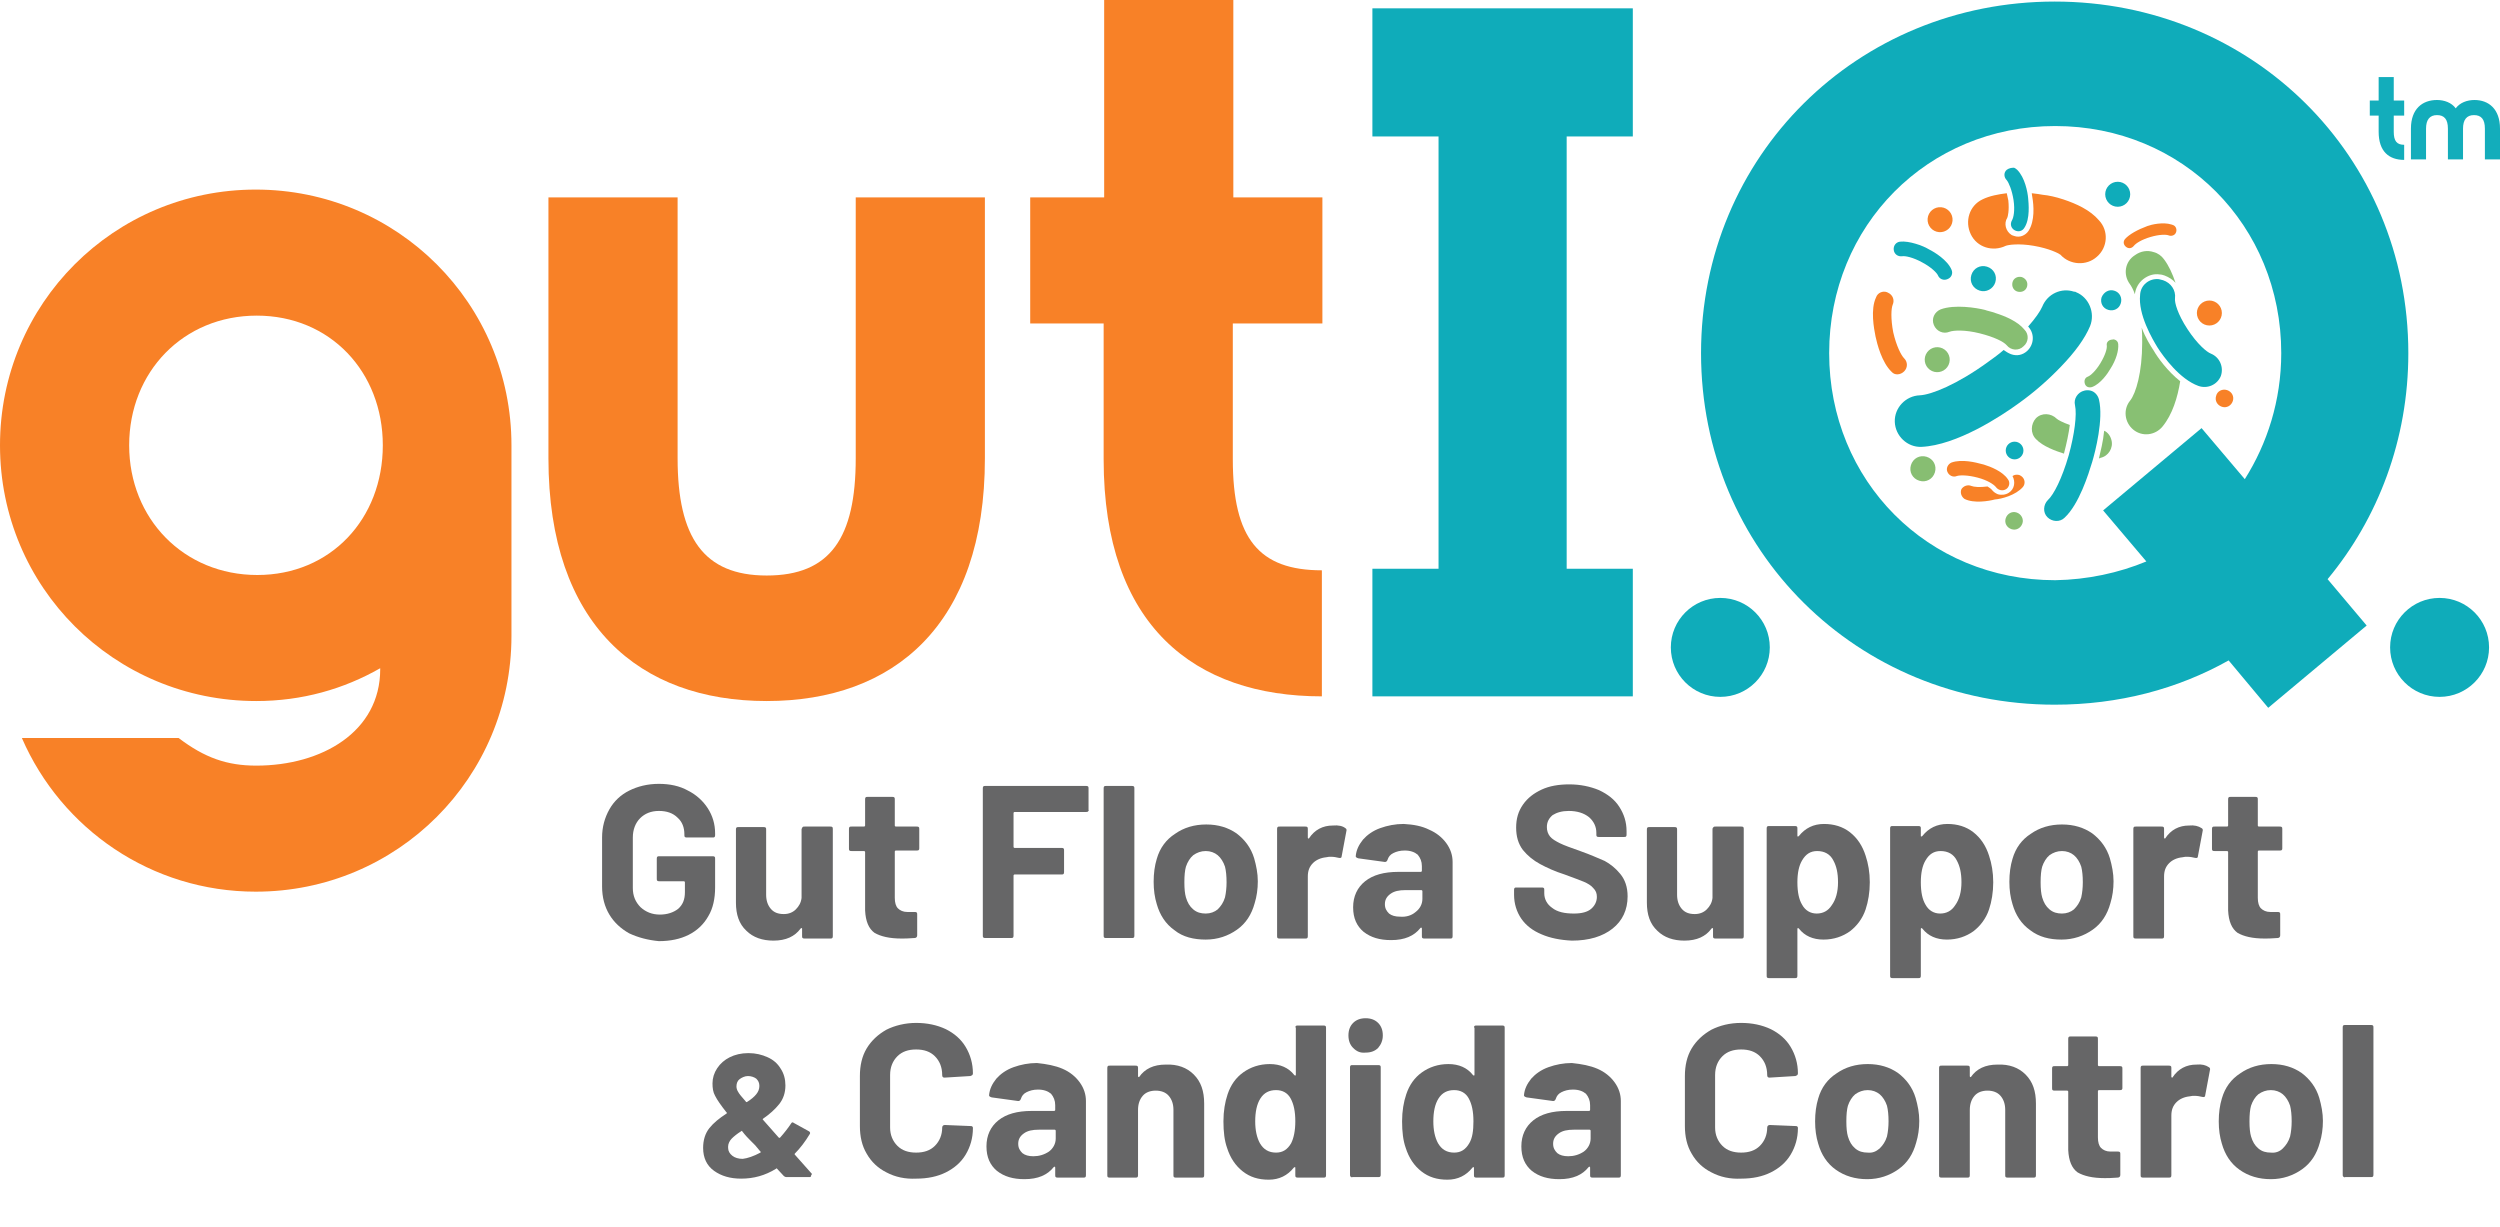
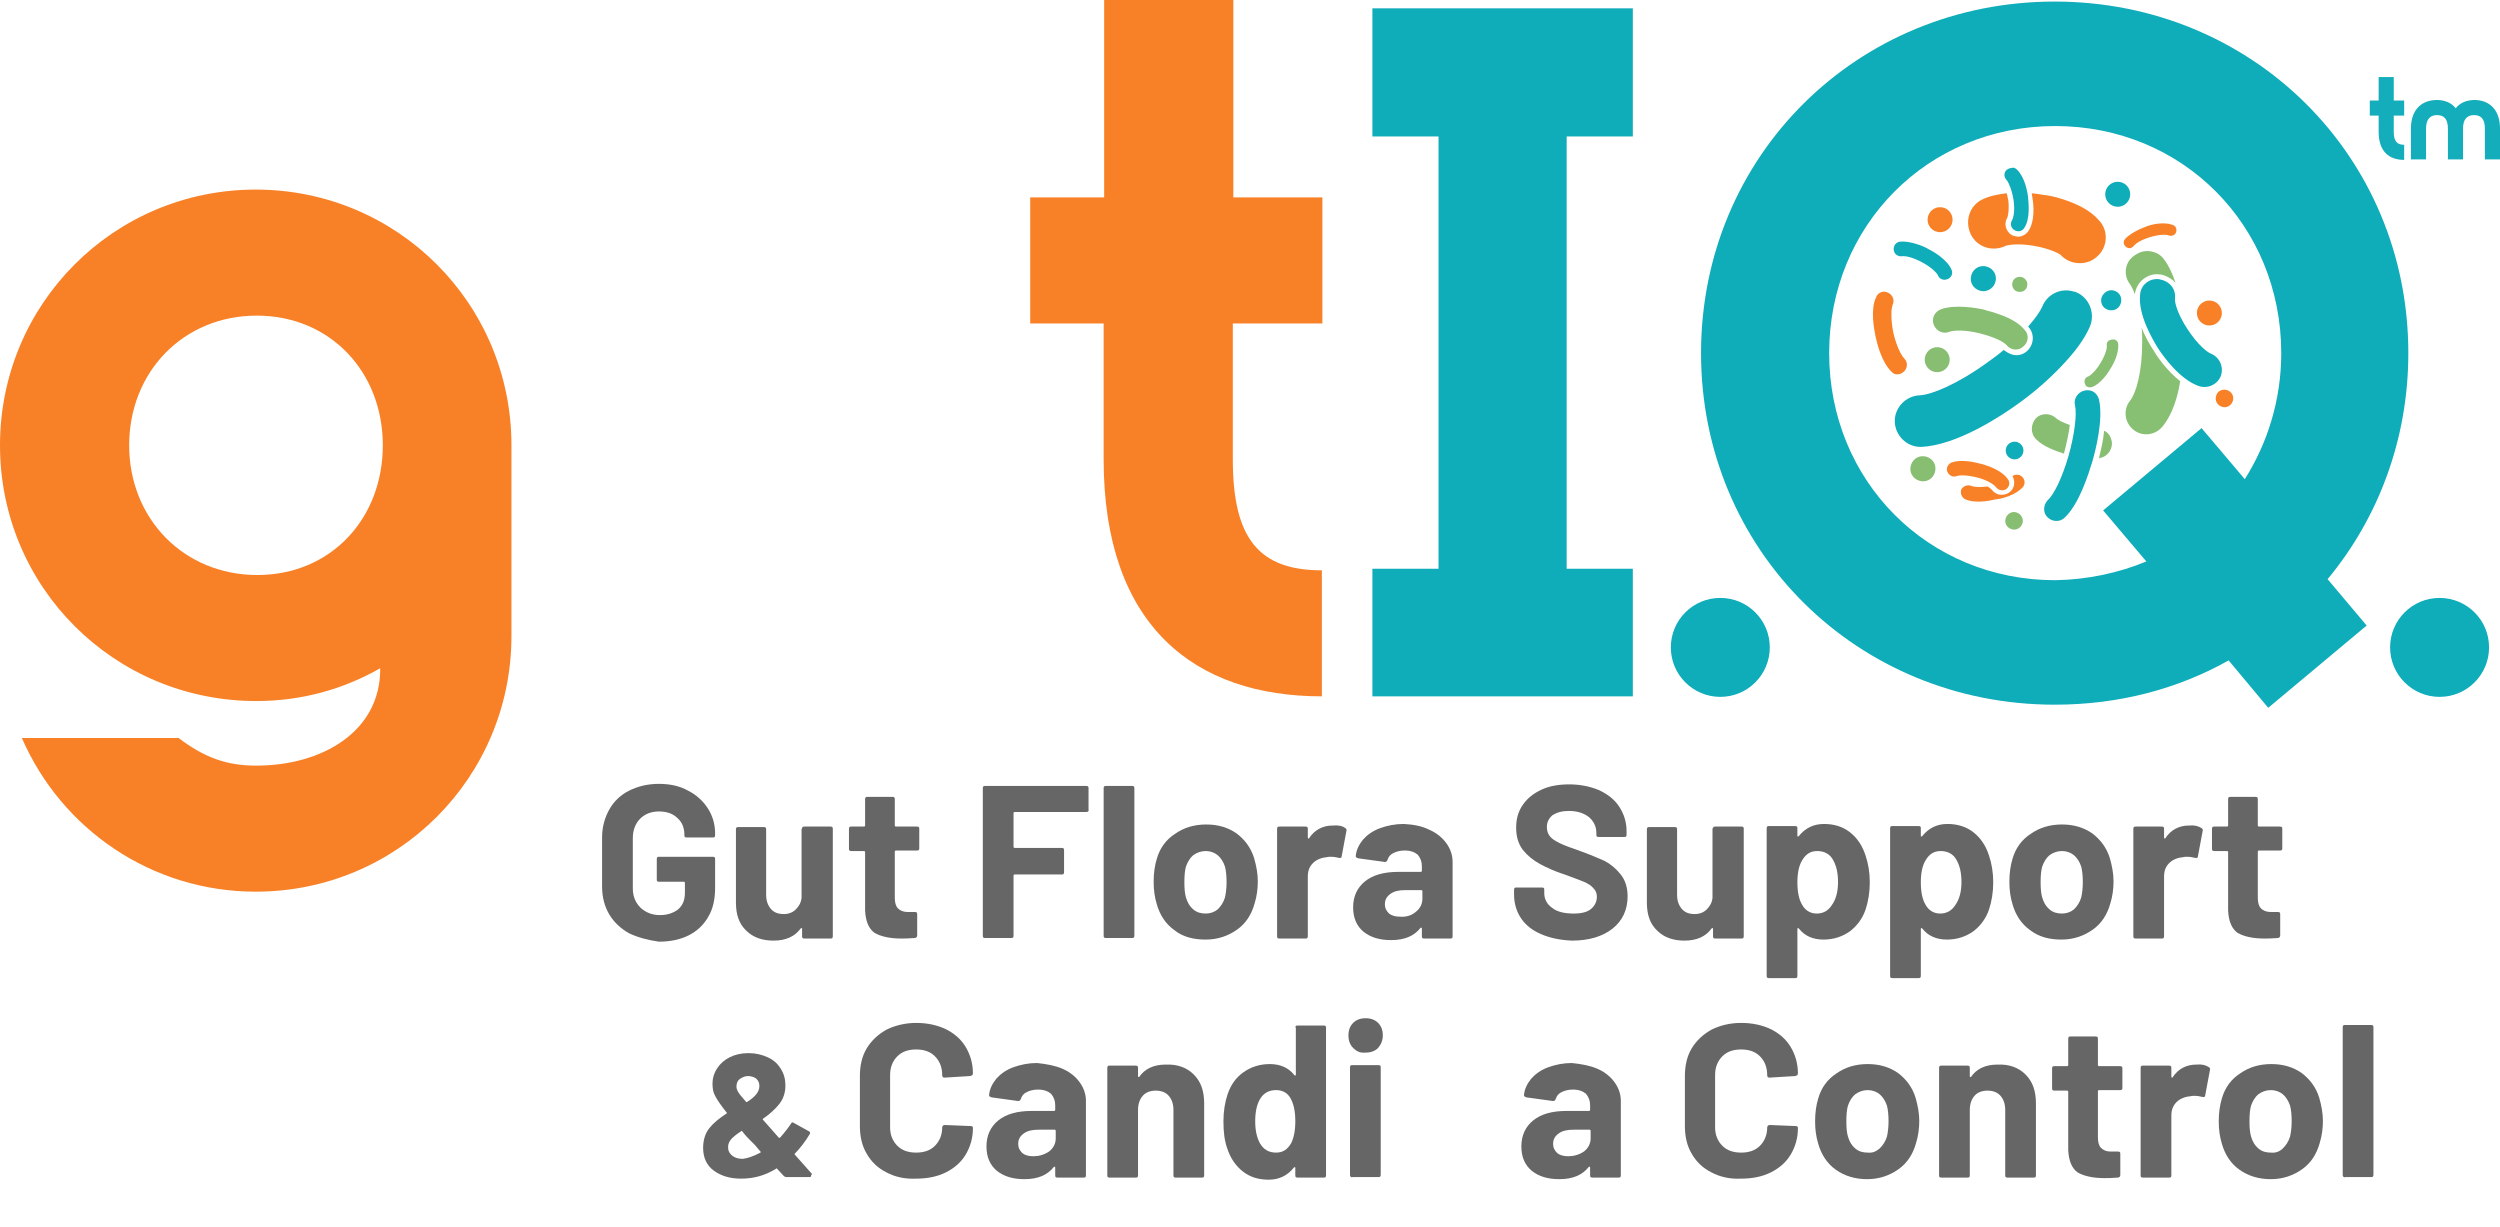
<svg xmlns="http://www.w3.org/2000/svg" version="1.1" id="Layer_1" x="0px" y="0px" viewBox="0 0 480 235.5" style="enable-background:new 0 0 480 235.5;" xml:space="preserve">
  <style type="text/css">
	.st0{fill:#666667;}
	.st1{fill:#F88127;}
	.st2{fill:#0FACBA;}
	.st3{fill:#13ADBB;}
	.st4{fill:#87BE72;}
	.st5{fill:#88C073;}
</style>
  <g>
    <g>
-       <path class="st0" d="M120.8,179.2c-1.6-0.9-2.9-2.1-3.8-3.6c-0.9-1.5-1.4-3.3-1.4-5.4v-9.4c0-2,0.5-3.8,1.4-5.4    c0.9-1.6,2.2-2.8,3.8-3.6c1.6-0.8,3.5-1.3,5.7-1.3c2.1,0,4,0.4,5.6,1.3c1.6,0.8,2.9,2,3.8,3.4c0.9,1.4,1.4,3,1.4,4.8v0.3    c0,0.1,0,0.3-0.1,0.4c-0.1,0.1-0.2,0.1-0.4,0.1h-4.9c-0.1,0-0.3,0-0.4-0.1c-0.1-0.1-0.1-0.2-0.1-0.4v-0.1c0-1.3-0.4-2.4-1.3-3.2    c-0.9-0.9-2.1-1.3-3.6-1.3c-1.5,0-2.7,0.5-3.6,1.4c-0.9,0.9-1.4,2.2-1.4,3.7v9.7c0,1.5,0.5,2.7,1.5,3.7c1,0.9,2.2,1.4,3.7,1.4    c1.4,0,2.6-0.4,3.5-1.1c0.9-0.8,1.3-1.8,1.3-3.2v-1.9c0-0.1-0.1-0.2-0.2-0.2h-4.7c-0.1,0-0.3,0-0.4-0.1c-0.1-0.1-0.1-0.2-0.1-0.4    v-3.8c0-0.1,0-0.3,0.1-0.4c0.1-0.1,0.2-0.1,0.4-0.1h10.2c0.1,0,0.3,0,0.4,0.1c0.1,0.1,0.1,0.2,0.1,0.4v5.5c0,2.1-0.4,4-1.3,5.5    c-0.9,1.6-2.2,2.8-3.8,3.6c-1.6,0.8-3.5,1.2-5.7,1.2C124.4,180.5,122.5,180,120.8,179.2z" />
+       <path class="st0" d="M120.8,179.2c-1.6-0.9-2.9-2.1-3.8-3.6c-0.9-1.5-1.4-3.3-1.4-5.4v-9.4c0-2,0.5-3.8,1.4-5.4    c0.9-1.6,2.2-2.8,3.8-3.6c1.6-0.8,3.5-1.3,5.7-1.3c2.1,0,4,0.4,5.6,1.3c1.6,0.8,2.9,2,3.8,3.4c0.9,1.4,1.4,3,1.4,4.8v0.3    c0,0.1,0,0.3-0.1,0.4c-0.1,0.1-0.2,0.1-0.4,0.1h-4.9c-0.1,0-0.3,0-0.4-0.1c-0.1-0.1-0.1-0.2-0.1-0.4c0-1.3-0.4-2.4-1.3-3.2    c-0.9-0.9-2.1-1.3-3.6-1.3c-1.5,0-2.7,0.5-3.6,1.4c-0.9,0.9-1.4,2.2-1.4,3.7v9.7c0,1.5,0.5,2.7,1.5,3.7c1,0.9,2.2,1.4,3.7,1.4    c1.4,0,2.6-0.4,3.5-1.1c0.9-0.8,1.3-1.8,1.3-3.2v-1.9c0-0.1-0.1-0.2-0.2-0.2h-4.7c-0.1,0-0.3,0-0.4-0.1c-0.1-0.1-0.1-0.2-0.1-0.4    v-3.8c0-0.1,0-0.3,0.1-0.4c0.1-0.1,0.2-0.1,0.4-0.1h10.2c0.1,0,0.3,0,0.4,0.1c0.1,0.1,0.1,0.2,0.1,0.4v5.5c0,2.1-0.4,4-1.3,5.5    c-0.9,1.6-2.2,2.8-3.8,3.6c-1.6,0.8-3.5,1.2-5.7,1.2C124.4,180.5,122.5,180,120.8,179.2z" />
      <path class="st0" d="M154.1,158.8c0.1-0.1,0.2-0.1,0.4-0.1h4.9c0.1,0,0.3,0,0.4,0.1c0.1,0.1,0.1,0.2,0.1,0.4v20.5    c0,0.1,0,0.3-0.1,0.4c-0.1,0.1-0.2,0.1-0.4,0.1h-4.9c-0.1,0-0.3,0-0.4-0.1c-0.1-0.1-0.1-0.2-0.1-0.4v-1.4c0-0.1,0-0.1-0.1-0.1    c-0.1,0-0.1,0-0.2,0.1c-1.1,1.5-2.8,2.3-5.2,2.3c-2.1,0-3.9-0.6-5.2-1.9c-1.4-1.3-2-3.1-2-5.4v-14c0-0.1,0-0.3,0.1-0.4    c0.1-0.1,0.2-0.1,0.4-0.1h4.8c0.1,0,0.3,0,0.4,0.1c0.1,0.1,0.1,0.2,0.1,0.4v12.5c0,1.1,0.3,2,0.9,2.7c0.6,0.7,1.4,1,2.5,1    c0.9,0,1.7-0.3,2.3-0.9c0.6-0.6,1-1.3,1.1-2.2v-13.2C154,159,154,158.9,154.1,158.8z" />
      <path class="st0" d="M176.4,163.2c-0.1,0.1-0.2,0.1-0.4,0.1h-4c-0.1,0-0.2,0.1-0.2,0.2v8.9c0,0.9,0.2,1.6,0.6,2    c0.4,0.4,1,0.7,1.8,0.7h1.4c0.1,0,0.3,0,0.4,0.1c0.1,0.1,0.1,0.2,0.1,0.4v4c0,0.3-0.2,0.5-0.5,0.5c-1.2,0.1-2,0.1-2.5,0.1    c-2.3,0-4-0.4-5.2-1.1c-1.1-0.8-1.7-2.2-1.8-4.3v-11.2c0-0.1-0.1-0.2-0.2-0.2h-2.4c-0.1,0-0.3,0-0.4-0.1c-0.1-0.1-0.1-0.2-0.1-0.4    v-3.7c0-0.1,0-0.3,0.1-0.4c0.1-0.1,0.2-0.1,0.4-0.1h2.4c0.1,0,0.2-0.1,0.2-0.2v-5c0-0.1,0-0.3,0.1-0.4c0.1-0.1,0.2-0.1,0.4-0.1    h4.7c0.1,0,0.3,0,0.4,0.1c0.1,0.1,0.1,0.2,0.1,0.4v5c0,0.1,0.1,0.2,0.2,0.2h4c0.1,0,0.3,0,0.4,0.1c0.1,0.1,0.1,0.2,0.1,0.4v3.7    C176.5,163,176.5,163.1,176.4,163.2z" />
      <path class="st0" d="M208.9,155.8c-0.1,0.1-0.2,0.1-0.4,0.1h-13.7c-0.1,0-0.2,0.1-0.2,0.2v6.5c0,0.1,0.1,0.2,0.2,0.2h9    c0.1,0,0.3,0,0.4,0.1c0.1,0.1,0.1,0.2,0.1,0.4v4.1c0,0.1,0,0.3-0.1,0.4c-0.1,0.1-0.2,0.1-0.4,0.1h-9c-0.1,0-0.2,0.1-0.2,0.2v11.5    c0,0.1,0,0.3-0.1,0.4s-0.2,0.1-0.4,0.1h-4.9c-0.1,0-0.3,0-0.4-0.1c-0.1-0.1-0.1-0.2-0.1-0.4v-28.2c0-0.1,0-0.3,0.1-0.4    c0.1-0.1,0.2-0.1,0.4-0.1h19.3c0.1,0,0.3,0,0.4,0.1c0.1,0.1,0.1,0.2,0.1,0.4v4.1C209.1,155.6,209,155.7,208.9,155.8z" />
      <path class="st0" d="M212,180c-0.1-0.1-0.1-0.2-0.1-0.4v-28.2c0-0.1,0-0.3,0.1-0.4c0.1-0.1,0.2-0.1,0.4-0.1h4.9    c0.1,0,0.3,0,0.4,0.1c0.1,0.1,0.1,0.2,0.1,0.4v28.2c0,0.1,0,0.3-0.1,0.4c-0.1,0.1-0.2,0.1-0.4,0.1h-4.9    C212.2,180.1,212.1,180.1,212,180z" />
      <path class="st0" d="M225.5,178.6c-1.7-1.2-2.8-2.9-3.4-5c-0.4-1.3-0.6-2.7-0.6-4.3c0-1.6,0.2-3.1,0.6-4.4    c0.6-2.1,1.8-3.7,3.5-4.8c1.7-1.2,3.7-1.8,6-1.8c2.3,0,4.2,0.6,5.8,1.7c1.6,1.2,2.8,2.8,3.4,4.8c0.4,1.4,0.7,2.9,0.7,4.4    c0,1.5-0.2,2.9-0.6,4.2c-0.6,2.2-1.7,3.9-3.4,5.1c-1.7,1.2-3.7,1.9-6,1.9S227.1,179.9,225.5,178.6z M233.8,174.6    c0.6-0.6,1.1-1.3,1.4-2.3c0.2-0.9,0.3-1.9,0.3-2.9c0-1.2-0.1-2.2-0.3-3c-0.3-0.9-0.8-1.7-1.4-2.2c-0.6-0.5-1.4-0.8-2.3-0.8    c-0.9,0-1.7,0.3-2.4,0.8c-0.6,0.5-1.1,1.3-1.4,2.2c-0.2,0.7-0.3,1.7-0.3,3c0,1.3,0.1,2.2,0.3,2.9c0.3,1,0.7,1.7,1.4,2.3    c0.7,0.6,1.5,0.8,2.4,0.8C232.4,175.4,233.2,175.1,233.8,174.6z" />
      <path class="st0" d="M258.3,159c0.2,0.1,0.3,0.3,0.2,0.6l-0.9,4.8c0,0.3-0.2,0.4-0.6,0.3c-0.4-0.1-0.9-0.2-1.5-0.2    c-0.2,0-0.5,0-0.9,0.1c-1,0.1-1.9,0.5-2.5,1.1c-0.7,0.7-1,1.5-1,2.6v11.4c0,0.1,0,0.3-0.1,0.4c-0.1,0.1-0.2,0.1-0.4,0.1h-4.9    c-0.1,0-0.3,0-0.4-0.1s-0.1-0.2-0.1-0.4v-20.5c0-0.1,0-0.3,0.1-0.4c0.1-0.1,0.2-0.1,0.4-0.1h4.9c0.1,0,0.3,0,0.4,0.1    c0.1,0.1,0.1,0.2,0.1,0.4v1.6c0,0.1,0,0.1,0.1,0.2c0.1,0,0.1,0,0.1,0c1.1-1.7,2.7-2.5,4.6-2.5C257,158.4,257.8,158.6,258.3,159z" />
      <path class="st0" d="M274.4,159.3c1.4,0.6,2.5,1.5,3.3,2.6c0.8,1.1,1.2,2.3,1.2,3.6v14.2c0,0.1,0,0.3-0.1,0.4    c-0.1,0.1-0.2,0.1-0.4,0.1h-4.9c-0.1,0-0.3,0-0.4-0.1s-0.1-0.2-0.1-0.4v-1.4c0-0.1,0-0.1-0.1-0.2c-0.1,0-0.1,0-0.2,0.1    c-1.2,1.5-3,2.3-5.6,2.3c-2.2,0-3.9-0.5-5.3-1.6c-1.3-1.1-2-2.6-2-4.7c0-2.1,0.8-3.8,2.3-5c1.5-1.2,3.6-1.8,6.4-1.8h4.3    c0.1,0,0.2-0.1,0.2-0.2v-0.9c0-0.9-0.3-1.6-0.8-2.2c-0.6-0.5-1.4-0.8-2.5-0.8c-0.9,0-1.6,0.2-2.2,0.5c-0.6,0.3-0.9,0.7-1.1,1.3    c-0.1,0.3-0.3,0.4-0.5,0.4l-5.1-0.7c-0.3-0.1-0.5-0.2-0.5-0.4c0.1-1.2,0.6-2.2,1.4-3.2c0.8-0.9,1.9-1.7,3.3-2.2    c1.4-0.5,2.9-0.8,4.5-0.8C271.4,158.3,273,158.6,274.4,159.3z M271.8,175.1c0.8-0.6,1.3-1.5,1.3-2.5v-1.5c0-0.1-0.1-0.2-0.2-0.2    h-3c-1.3,0-2.2,0.2-2.9,0.7c-0.7,0.5-1.1,1.1-1.1,2c0,0.8,0.3,1.3,0.8,1.8c0.5,0.4,1.2,0.6,2.1,0.6    C269.9,176.1,271,175.8,271.8,175.1z" />
      <path class="st0" d="M296,179.4c-1.7-0.7-3-1.7-3.9-3c-0.9-1.3-1.4-2.9-1.4-4.6v-0.9c0-0.1,0-0.3,0.1-0.4c0.1-0.1,0.2-0.1,0.4-0.1    h4.8c0.1,0,0.3,0,0.4,0.1c0.1,0.1,0.1,0.2,0.1,0.4v0.6c0,1.1,0.5,2.1,1.5,2.8c1,0.8,2.4,1.1,4.2,1.1c1.5,0,2.6-0.3,3.3-0.9    c0.7-0.6,1.1-1.4,1.1-2.3c0-0.7-0.2-1.2-0.7-1.7c-0.4-0.5-1.1-0.9-1.8-1.2c-0.8-0.3-2-0.8-3.7-1.4c-1.9-0.6-3.4-1.3-4.7-2    c-1.3-0.7-2.4-1.6-3.3-2.7c-0.9-1.2-1.3-2.6-1.3-4.3c0-1.7,0.4-3.1,1.3-4.4c0.9-1.3,2.1-2.2,3.6-2.9s3.3-1,5.3-1    c2.1,0,4,0.4,5.7,1.1c1.7,0.8,3,1.8,3.9,3.2c0.9,1.4,1.4,2.9,1.4,4.7v0.6c0,0.1,0,0.3-0.1,0.4c-0.1,0.1-0.2,0.1-0.4,0.1H307    c-0.1,0-0.3,0-0.4-0.1c-0.1-0.1-0.1-0.2-0.1-0.4v-0.3c0-1.2-0.5-2.2-1.4-3c-1-0.8-2.3-1.2-3.9-1.2c-1.3,0-2.3,0.3-3.1,0.8    c-0.7,0.6-1.1,1.3-1.1,2.3c0,0.7,0.2,1.3,0.6,1.8c0.4,0.5,1.1,0.9,1.9,1.3s2.2,0.9,3.9,1.5c2,0.7,3.5,1.4,4.7,1.9    c1.1,0.6,2.1,1.4,3,2.5c0.9,1.1,1.4,2.5,1.4,4.3c0,2.6-1,4.7-2.9,6.2c-1.9,1.5-4.5,2.3-7.8,2.3C299.6,180.5,297.6,180.1,296,179.4    z" />
      <path class="st0" d="M329,158.8c0.1-0.1,0.2-0.1,0.4-0.1h4.9c0.1,0,0.3,0,0.4,0.1c0.1,0.1,0.1,0.2,0.1,0.4v20.5    c0,0.1,0,0.3-0.1,0.4s-0.2,0.1-0.4,0.1h-4.9c-0.1,0-0.3,0-0.4-0.1s-0.1-0.2-0.1-0.4v-1.4c0-0.1,0-0.1-0.1-0.1    c-0.1,0-0.1,0-0.2,0.1c-1.1,1.5-2.8,2.3-5.2,2.3c-2.1,0-3.9-0.6-5.2-1.9c-1.4-1.3-2-3.1-2-5.4v-14c0-0.1,0-0.3,0.1-0.4    c0.1-0.1,0.2-0.1,0.4-0.1h4.8c0.1,0,0.3,0,0.4,0.1c0.1,0.1,0.1,0.2,0.1,0.4v12.5c0,1.1,0.3,2,0.9,2.7c0.6,0.7,1.4,1,2.5,1    c0.9,0,1.7-0.3,2.3-0.9c0.6-0.6,1-1.3,1.1-2.2v-13.2C328.8,159,328.9,158.9,329,158.8z" />
      <path class="st0" d="M359,169.4c0,1.9-0.3,3.7-0.8,5.2c-0.6,1.8-1.7,3.2-3,4.2c-1.4,1-3.1,1.6-5.1,1.6c-2,0-3.6-0.7-4.7-2.1    c-0.1-0.1-0.1-0.1-0.2-0.1c-0.1,0-0.1,0.1-0.1,0.2v8.9c0,0.1,0,0.3-0.1,0.4c-0.1,0.1-0.2,0.1-0.4,0.1h-4.9c-0.1,0-0.3,0-0.4-0.1    c-0.1-0.1-0.1-0.2-0.1-0.4v-28.2c0-0.1,0-0.3,0.1-0.4c0.1-0.1,0.2-0.1,0.4-0.1h4.9c0.1,0,0.3,0,0.4,0.1c0.1,0.1,0.1,0.2,0.1,0.4    v1.4c0,0.1,0,0.1,0.1,0.1c0.1,0,0.1,0,0.2-0.1c1.2-1.5,2.8-2.3,4.8-2.3c1.9,0,3.6,0.5,5,1.6c1.4,1.1,2.4,2.6,3,4.5    C358.7,165.8,359,167.5,359,169.4z M352.9,169.4c0-1.8-0.3-3.1-0.9-4.2c-0.6-1.2-1.7-1.8-3.1-1.8c-1.3,0-2.2,0.6-2.9,1.8    c-0.6,1-0.9,2.4-0.9,4.2c0,1.9,0.3,3.3,0.9,4.3c0.6,1.1,1.6,1.7,2.8,1.7s2.2-0.5,2.9-1.6C352.5,172.7,352.9,171.2,352.9,169.4z" />
      <path class="st0" d="M382.7,169.4c0,1.9-0.3,3.7-0.8,5.2c-0.6,1.8-1.7,3.2-3,4.2c-1.4,1-3.1,1.6-5.1,1.6c-2,0-3.6-0.7-4.7-2.1    c-0.1-0.1-0.1-0.1-0.2-0.1c-0.1,0-0.1,0.1-0.1,0.2v8.9c0,0.1,0,0.3-0.1,0.4c-0.1,0.1-0.2,0.1-0.4,0.1h-4.9c-0.1,0-0.3,0-0.4-0.1    c-0.1-0.1-0.1-0.2-0.1-0.4v-28.2c0-0.1,0-0.3,0.1-0.4c0.1-0.1,0.2-0.1,0.4-0.1h4.9c0.1,0,0.3,0,0.4,0.1c0.1,0.1,0.1,0.2,0.1,0.4    v1.4c0,0.1,0,0.1,0.1,0.1c0.1,0,0.1,0,0.2-0.1c1.2-1.5,2.8-2.3,4.8-2.3c1.9,0,3.6,0.5,5,1.6c1.4,1.1,2.4,2.6,3,4.5    C382.4,165.8,382.7,167.5,382.7,169.4z M376.6,169.4c0-1.8-0.3-3.1-0.9-4.2c-0.6-1.2-1.7-1.8-3.1-1.8c-1.3,0-2.2,0.6-2.9,1.8    c-0.6,1-0.9,2.4-0.9,4.2c0,1.9,0.3,3.3,0.9,4.3c0.6,1.1,1.6,1.7,2.8,1.7s2.2-0.5,2.9-1.6C376.2,172.7,376.6,171.2,376.6,169.4z" />
      <path class="st0" d="M389.8,178.6c-1.7-1.2-2.8-2.9-3.4-5c-0.4-1.3-0.6-2.7-0.6-4.3c0-1.6,0.2-3.1,0.6-4.4    c0.6-2.1,1.8-3.7,3.5-4.8c1.7-1.2,3.7-1.8,6-1.8c2.3,0,4.2,0.6,5.8,1.7c1.6,1.2,2.8,2.8,3.4,4.8c0.4,1.4,0.7,2.9,0.7,4.4    c0,1.5-0.2,2.9-0.6,4.2c-0.6,2.2-1.7,3.9-3.4,5.1c-1.7,1.2-3.7,1.9-6,1.9S391.5,179.9,389.8,178.6z M398.2,174.6    c0.6-0.6,1.1-1.3,1.4-2.3c0.2-0.9,0.3-1.9,0.3-2.9c0-1.2-0.1-2.2-0.3-3c-0.3-0.9-0.8-1.7-1.4-2.2c-0.6-0.5-1.4-0.8-2.3-0.8    c-0.9,0-1.7,0.3-2.4,0.8c-0.6,0.5-1.1,1.3-1.4,2.2c-0.2,0.7-0.3,1.7-0.3,3c0,1.3,0.1,2.2,0.3,2.9c0.3,1,0.7,1.7,1.4,2.3    c0.7,0.6,1.5,0.8,2.4,0.8C396.8,175.4,397.6,175.1,398.2,174.6z" />
      <path class="st0" d="M422.7,159c0.2,0.1,0.3,0.3,0.2,0.6l-0.9,4.8c0,0.3-0.2,0.4-0.6,0.3c-0.4-0.1-0.9-0.2-1.5-0.2    c-0.2,0-0.5,0-0.9,0.1c-1,0.1-1.9,0.5-2.5,1.1c-0.7,0.7-1,1.5-1,2.6v11.4c0,0.1,0,0.3-0.1,0.4c-0.1,0.1-0.2,0.1-0.4,0.1h-4.9    c-0.1,0-0.3,0-0.4-0.1s-0.1-0.2-0.1-0.4v-20.5c0-0.1,0-0.3,0.1-0.4c0.1-0.1,0.2-0.1,0.4-0.1h4.9c0.1,0,0.3,0,0.4,0.1    c0.1,0.1,0.1,0.2,0.1,0.4v1.6c0,0.1,0,0.1,0.1,0.2c0.1,0,0.1,0,0.1,0c1.1-1.7,2.7-2.5,4.6-2.5C421.3,158.4,422.1,158.6,422.7,159z    " />
      <path class="st0" d="M438.1,163.2c-0.1,0.1-0.2,0.1-0.4,0.1h-4c-0.1,0-0.2,0.1-0.2,0.2v8.9c0,0.9,0.2,1.6,0.6,2    c0.4,0.4,1,0.7,1.8,0.7h1.4c0.1,0,0.3,0,0.4,0.1c0.1,0.1,0.1,0.2,0.1,0.4v4c0,0.3-0.2,0.5-0.5,0.5c-1.2,0.1-2,0.1-2.5,0.1    c-2.3,0-4-0.4-5.2-1.1c-1.1-0.8-1.7-2.2-1.8-4.3v-11.2c0-0.1-0.1-0.2-0.2-0.2h-2.4c-0.1,0-0.3,0-0.4-0.1s-0.1-0.2-0.1-0.4v-3.7    c0-0.1,0-0.3,0.1-0.4c0.1-0.1,0.2-0.1,0.4-0.1h2.4c0.1,0,0.2-0.1,0.2-0.2v-5c0-0.1,0-0.3,0.1-0.4c0.1-0.1,0.2-0.1,0.4-0.1h4.7    c0.1,0,0.3,0,0.4,0.1c0.1,0.1,0.1,0.2,0.1,0.4v5c0,0.1,0.1,0.2,0.2,0.2h4c0.1,0,0.3,0,0.4,0.1c0.1,0.1,0.1,0.2,0.1,0.4v3.7    C438.2,163,438.2,163.1,438.1,163.2z" />
      <path class="st0" d="M155.7,225.8c0,0.2-0.1,0.2-0.4,0.2H151c-0.2,0-0.4-0.1-0.5-0.2l-1.3-1.4c0-0.1-0.1-0.1-0.2,0    c-2.1,1.3-4.3,1.9-6.7,1.9c-2.1,0-3.8-0.5-5.2-1.5c-1.4-1-2.1-2.5-2.1-4.4c0-1.5,0.4-2.8,1.2-3.8c0.8-1,1.9-1.9,3.3-2.8    c0.1-0.1,0.1-0.2,0-0.2c-1.1-1.4-1.8-2.4-2.2-3.2c-0.4-0.7-0.5-1.5-0.5-2.4c0-1,0.3-2,0.9-2.9c0.6-0.9,1.4-1.6,2.4-2.1    c1-0.5,2.2-0.8,3.6-0.8c1.4,0,2.6,0.3,3.7,0.8c1.1,0.5,1.9,1.2,2.5,2.2c0.6,0.9,0.9,2,0.9,3.2c0,1.4-0.4,2.6-1.2,3.6    c-0.8,1-1.8,1.9-3.1,2.8c-0.1,0.1-0.1,0.1,0,0.2l3,3.4c0.1,0.1,0.2,0.1,0.3,0c0.8-0.9,1.5-1.8,2.1-2.7c0.1-0.2,0.3-0.3,0.5-0.1    l2.9,1.6c0.2,0.1,0.3,0.3,0.2,0.5c-0.9,1.5-1.9,2.8-2.9,3.8c-0.1,0.1,0,0.2,0.1,0.3l3.2,3.6C155.7,225.7,155.7,225.8,155.7,225.8z     M146,221.3c0.1-0.1,0.1-0.2,0-0.2l-1-1.2l-0.8-0.8c-0.5-0.5-1.1-1.1-1.7-1.9c0-0.1-0.1-0.1-0.2,0c-0.8,0.5-1.4,1-1.8,1.4    c-0.4,0.4-0.7,1-0.7,1.5c0,0.1,0,0.2,0,0.3c0,0.6,0.3,1.1,0.8,1.5c0.5,0.4,1.2,0.6,2,0.6C143.5,222.4,144.7,222,146,221.3z     M142,207.2c-0.4,0.3-0.6,0.8-0.6,1.4c0,0.3,0.1,0.7,0.3,1c0.2,0.4,0.7,1,1.5,1.9c0,0.1,0.1,0.1,0.2,0.1c0.8-0.5,1.4-1,1.8-1.5    c0.4-0.5,0.6-1,0.6-1.6c0-0.6-0.2-1-0.6-1.4c-0.4-0.3-1-0.5-1.6-0.5S142.4,206.9,142,207.2z" />
      <path class="st0" d="M170.2,225.1c-1.6-0.8-2.9-2-3.8-3.6c-0.9-1.5-1.3-3.3-1.3-5.3v-9.6c0-2,0.4-3.8,1.3-5.3    c0.9-1.5,2.2-2.7,3.8-3.6c1.6-0.8,3.6-1.3,5.7-1.3c2.1,0,4,0.4,5.7,1.2c1.6,0.8,2.9,1.9,3.8,3.4c0.9,1.5,1.4,3.2,1.4,5.1    c0,0.3-0.2,0.4-0.5,0.5l-4.9,0.3h-0.1c-0.3,0-0.4-0.2-0.4-0.5c0-1.5-0.5-2.7-1.4-3.6c-0.9-0.9-2.1-1.3-3.6-1.3    c-1.5,0-2.7,0.4-3.6,1.3c-0.9,0.9-1.4,2.1-1.4,3.6v10.1c0,1.4,0.5,2.6,1.4,3.5c0.9,0.9,2.1,1.3,3.6,1.3c1.5,0,2.7-0.4,3.6-1.3    c0.9-0.9,1.4-2.1,1.4-3.5c0-0.3,0.2-0.5,0.5-0.5l4.9,0.2c0.1,0,0.3,0,0.4,0.1c0.1,0.1,0.1,0.2,0.1,0.3c0,1.9-0.5,3.6-1.4,5.1    c-0.9,1.5-2.2,2.6-3.8,3.4c-1.6,0.8-3.5,1.2-5.7,1.2C173.8,226.4,171.9,226,170.2,225.1z" />
      <path class="st0" d="M204,205.2c1.4,0.6,2.5,1.5,3.3,2.6c0.8,1.1,1.2,2.3,1.2,3.6v14.2c0,0.1,0,0.3-0.1,0.4s-0.2,0.1-0.4,0.1h-4.9    c-0.1,0-0.3,0-0.4-0.1c-0.1-0.1-0.1-0.2-0.1-0.4v-1.4c0-0.1,0-0.1-0.1-0.2c-0.1,0-0.1,0-0.2,0.1c-1.2,1.5-3,2.3-5.6,2.3    c-2.2,0-3.9-0.5-5.3-1.6c-1.3-1.1-2-2.6-2-4.7c0-2.1,0.8-3.8,2.3-5c1.5-1.2,3.6-1.8,6.4-1.8h4.3c0.1,0,0.2-0.1,0.2-0.2v-0.9    c0-0.9-0.3-1.6-0.8-2.2c-0.6-0.5-1.4-0.8-2.5-0.8c-0.9,0-1.6,0.2-2.2,0.5c-0.6,0.3-0.9,0.7-1.1,1.3c-0.1,0.3-0.3,0.4-0.5,0.4    l-5.1-0.7c-0.3-0.1-0.5-0.2-0.5-0.4c0.1-1.2,0.6-2.2,1.4-3.2c0.8-0.9,1.9-1.7,3.3-2.2c1.4-0.5,2.9-0.8,4.5-0.8    C201,204.3,202.6,204.6,204,205.2z M201.4,221.1c0.8-0.6,1.3-1.5,1.3-2.5v-1.5c0-0.1-0.1-0.2-0.2-0.2h-3c-1.3,0-2.2,0.2-2.9,0.7    c-0.7,0.5-1.1,1.1-1.1,2c0,0.8,0.3,1.3,0.8,1.8c0.5,0.4,1.2,0.6,2.1,0.6C199.5,222,200.5,221.7,201.4,221.1z" />
      <path class="st0" d="M229.2,206.3c1.4,1.4,2,3.2,2,5.6v13.7c0,0.1,0,0.3-0.1,0.4c-0.1,0.1-0.2,0.1-0.4,0.1h-4.9    c-0.1,0-0.3,0-0.4-0.1s-0.1-0.2-0.1-0.4v-12.5c0-1.1-0.3-2-0.9-2.7c-0.6-0.7-1.5-1-2.5-1s-1.9,0.3-2.5,1c-0.6,0.7-0.9,1.6-0.9,2.7    v12.5c0,0.1,0,0.3-0.1,0.4c-0.1,0.1-0.2,0.1-0.4,0.1h-4.9c-0.1,0-0.3,0-0.4-0.1s-0.1-0.2-0.1-0.4v-20.5c0-0.1,0-0.3,0.1-0.4    c0.1-0.1,0.2-0.1,0.4-0.1h4.9c0.1,0,0.3,0,0.4,0.1c0.1,0.1,0.1,0.2,0.1,0.4v1.5c0,0.1,0,0.1,0.1,0.2c0.1,0,0.1,0,0.1,0    c1.1-1.6,2.8-2.4,5.1-2.4C226.1,204.3,227.9,205,229.2,206.3z" />
      <path class="st0" d="M248.8,197c0.1-0.1,0.2-0.1,0.4-0.1h4.9c0.1,0,0.3,0,0.4,0.1c0.1,0.1,0.1,0.2,0.1,0.4v28.2    c0,0.1,0,0.3-0.1,0.4c-0.1,0.1-0.2,0.1-0.4,0.1h-4.9c-0.1,0-0.3,0-0.4-0.1s-0.1-0.2-0.1-0.4v-1.4c0-0.1,0-0.1-0.1-0.1    c-0.1,0-0.1,0-0.2,0.1c-1.2,1.5-2.8,2.3-4.8,2.3c-2,0-3.6-0.5-5-1.6s-2.4-2.6-3-4.5c-0.5-1.4-0.7-3.1-0.7-5.1c0-2,0.3-3.7,0.8-5.2    c0.6-1.8,1.6-3.2,3-4.2c1.4-1,3.1-1.6,5.1-1.6c2,0,3.6,0.7,4.7,2.1c0.1,0.1,0.1,0.1,0.2,0.1c0.1,0,0.1-0.1,0.1-0.2v-8.9    C248.7,197.2,248.7,197.1,248.8,197z M248.7,215.3c0-1.9-0.3-3.3-0.9-4.4c-0.6-1.1-1.6-1.6-2.8-1.6c-1.3,0-2.3,0.5-3,1.6    c-0.7,1.1-1,2.6-1,4.4c0,1.7,0.3,3.1,0.9,4.2c0.7,1.2,1.7,1.8,3.1,1.8c1.3,0,2.2-0.6,2.9-1.8C248.4,218.5,248.7,217.1,248.7,215.3    z" />
      <path class="st0" d="M259.8,201.2c-0.6-0.6-0.9-1.4-0.9-2.4c0-1,0.3-1.8,0.9-2.4c0.6-0.6,1.4-0.9,2.4-0.9s1.8,0.3,2.4,0.9    c0.6,0.6,0.9,1.4,0.9,2.4c0,0.9-0.3,1.7-0.9,2.4c-0.6,0.6-1.4,0.9-2.4,0.9C261.2,202.2,260.5,201.9,259.8,201.2z M259.3,225.9    c-0.1-0.1-0.1-0.2-0.1-0.4v-20.5c0-0.1,0-0.3,0.1-0.4c0.1-0.1,0.2-0.1,0.4-0.1h4.9c0.1,0,0.3,0,0.4,0.1c0.1,0.1,0.1,0.2,0.1,0.4    v20.5c0,0.1,0,0.3-0.1,0.4c-0.1,0.1-0.2,0.1-0.4,0.1h-4.9C259.5,226.1,259.4,226,259.3,225.9z" />
-       <path class="st0" d="M283.1,197c0.1-0.1,0.2-0.1,0.4-0.1h4.9c0.1,0,0.3,0,0.4,0.1c0.1,0.1,0.1,0.2,0.1,0.4v28.2    c0,0.1,0,0.3-0.1,0.4c-0.1,0.1-0.2,0.1-0.4,0.1h-4.9c-0.1,0-0.3,0-0.4-0.1s-0.1-0.2-0.1-0.4v-1.4c0-0.1,0-0.1-0.1-0.1    c-0.1,0-0.1,0-0.2,0.1c-1.2,1.5-2.8,2.3-4.8,2.3c-2,0-3.6-0.5-5-1.6s-2.4-2.6-3-4.5c-0.5-1.4-0.7-3.1-0.7-5.1c0-2,0.3-3.7,0.8-5.2    c0.6-1.8,1.6-3.2,3-4.2c1.4-1,3.1-1.6,5.1-1.6c2,0,3.6,0.7,4.7,2.1c0.1,0.1,0.1,0.1,0.2,0.1c0.1,0,0.1-0.1,0.1-0.2v-8.9    C283,197.2,283,197.1,283.1,197z M282.9,215.3c0-1.9-0.3-3.3-0.9-4.4c-0.6-1.1-1.6-1.6-2.8-1.6c-1.3,0-2.3,0.5-3,1.6    c-0.7,1.1-1,2.6-1,4.4c0,1.7,0.3,3.1,0.9,4.2c0.7,1.2,1.7,1.8,3.1,1.8c1.3,0,2.2-0.6,2.9-1.8C282.7,218.5,282.9,217.1,282.9,215.3    z" />
      <path class="st0" d="M306.7,205.2c1.4,0.6,2.5,1.5,3.3,2.6c0.8,1.1,1.2,2.3,1.2,3.6v14.2c0,0.1,0,0.3-0.1,0.4    c-0.1,0.1-0.2,0.1-0.4,0.1h-4.9c-0.1,0-0.3,0-0.4-0.1s-0.1-0.2-0.1-0.4v-1.4c0-0.1,0-0.1-0.1-0.2c-0.1,0-0.1,0-0.2,0.1    c-1.2,1.5-3,2.3-5.6,2.3c-2.2,0-3.9-0.5-5.3-1.6c-1.3-1.1-2-2.6-2-4.7c0-2.1,0.8-3.8,2.3-5c1.5-1.2,3.6-1.8,6.4-1.8h4.3    c0.1,0,0.2-0.1,0.2-0.2v-0.9c0-0.9-0.3-1.6-0.8-2.2c-0.6-0.5-1.4-0.8-2.5-0.8c-0.9,0-1.6,0.2-2.2,0.5c-0.6,0.3-0.9,0.7-1.1,1.3    c-0.1,0.3-0.3,0.4-0.5,0.4l-5.1-0.7c-0.3-0.1-0.5-0.2-0.5-0.4c0.1-1.2,0.6-2.2,1.4-3.2c0.8-0.9,1.9-1.7,3.3-2.2    c1.4-0.5,2.9-0.8,4.5-0.8C303.7,204.3,305.3,204.6,306.7,205.2z M304.1,221.1c0.8-0.6,1.3-1.5,1.3-2.5v-1.5c0-0.1-0.1-0.2-0.2-0.2    h-3c-1.3,0-2.2,0.2-2.9,0.7c-0.7,0.5-1.1,1.1-1.1,2c0,0.8,0.3,1.3,0.8,1.8c0.5,0.4,1.2,0.6,2.1,0.6    C302.2,222,303.2,221.7,304.1,221.1z" />
      <path class="st0" d="M328.6,225.1c-1.6-0.8-2.9-2-3.8-3.6c-0.9-1.5-1.3-3.3-1.3-5.3v-9.6c0-2,0.4-3.8,1.3-5.3    c0.9-1.5,2.2-2.7,3.8-3.6c1.6-0.8,3.5-1.3,5.7-1.3c2.1,0,4,0.4,5.7,1.2c1.6,0.8,2.9,1.9,3.8,3.4c0.9,1.5,1.4,3.2,1.4,5.1    c0,0.3-0.2,0.4-0.5,0.5l-4.9,0.3h-0.1c-0.3,0-0.4-0.2-0.4-0.5c0-1.5-0.5-2.7-1.4-3.6c-0.9-0.9-2.1-1.3-3.6-1.3    c-1.5,0-2.7,0.4-3.6,1.3c-0.9,0.9-1.4,2.1-1.4,3.6v10.1c0,1.4,0.5,2.6,1.4,3.5c0.9,0.9,2.1,1.3,3.6,1.3c1.5,0,2.7-0.4,3.6-1.3    c0.9-0.9,1.4-2.1,1.4-3.5c0-0.3,0.2-0.5,0.5-0.5l4.9,0.2c0.1,0,0.3,0,0.4,0.1c0.1,0.1,0.1,0.2,0.1,0.3c0,1.9-0.5,3.6-1.4,5.1    c-0.9,1.5-2.2,2.6-3.8,3.4c-1.6,0.8-3.5,1.2-5.7,1.2C332.2,226.4,330.3,226,328.6,225.1z" />
      <path class="st0" d="M352.5,224.6c-1.7-1.2-2.8-2.9-3.4-5c-0.4-1.3-0.6-2.7-0.6-4.3c0-1.6,0.2-3.1,0.6-4.4    c0.6-2.1,1.8-3.7,3.5-4.8c1.7-1.2,3.7-1.8,6-1.8c2.3,0,4.2,0.6,5.8,1.7c1.6,1.2,2.8,2.8,3.4,4.8c0.4,1.4,0.7,2.9,0.7,4.4    c0,1.5-0.2,2.9-0.6,4.2c-0.6,2.2-1.7,3.9-3.4,5.1c-1.7,1.2-3.7,1.9-6,1.9S354.2,225.8,352.5,224.6z M360.9,220.5    c0.6-0.6,1.1-1.3,1.4-2.3c0.2-0.9,0.3-1.9,0.3-2.9c0-1.2-0.1-2.2-0.3-3c-0.3-0.9-0.8-1.7-1.4-2.2c-0.6-0.5-1.4-0.8-2.3-0.8    c-0.9,0-1.7,0.3-2.4,0.8c-0.6,0.5-1.1,1.3-1.4,2.2c-0.2,0.7-0.3,1.7-0.3,3c0,1.3,0.1,2.2,0.3,2.9c0.3,1,0.7,1.7,1.4,2.3    c0.7,0.6,1.5,0.8,2.4,0.8C359.5,221.4,360.2,221.1,360.9,220.5z" />
      <path class="st0" d="M388.9,206.3c1.4,1.4,2,3.2,2,5.6v13.7c0,0.1,0,0.3-0.1,0.4c-0.1,0.1-0.2,0.1-0.4,0.1h-4.9    c-0.1,0-0.3,0-0.4-0.1s-0.1-0.2-0.1-0.4v-12.5c0-1.1-0.3-2-0.9-2.7c-0.6-0.7-1.5-1-2.5-1s-1.9,0.3-2.5,1c-0.6,0.7-0.9,1.6-0.9,2.7    v12.5c0,0.1,0,0.3-0.1,0.4c-0.1,0.1-0.2,0.1-0.4,0.1h-4.9c-0.1,0-0.3,0-0.4-0.1s-0.1-0.2-0.1-0.4v-20.5c0-0.1,0-0.3,0.1-0.4    c0.1-0.1,0.2-0.1,0.4-0.1h4.9c0.1,0,0.3,0,0.4,0.1c0.1,0.1,0.1,0.2,0.1,0.4v1.5c0,0.1,0,0.1,0.1,0.2c0.1,0,0.1,0,0.1,0    c1.1-1.6,2.8-2.4,5.1-2.4C385.8,204.3,387.6,205,388.9,206.3z" />
      <path class="st0" d="M407.4,209.2c-0.1,0.1-0.2,0.1-0.4,0.1h-4c-0.1,0-0.2,0.1-0.2,0.2v8.9c0,0.9,0.2,1.6,0.6,2    c0.4,0.4,1,0.7,1.8,0.7h1.4c0.1,0,0.3,0,0.4,0.1c0.1,0.1,0.1,0.2,0.1,0.4v4c0,0.3-0.2,0.5-0.5,0.5c-1.2,0.1-2,0.1-2.5,0.1    c-2.3,0-4-0.4-5.2-1.1c-1.1-0.8-1.7-2.2-1.8-4.3v-11.2c0-0.1-0.1-0.2-0.2-0.2h-2.4c-0.1,0-0.3,0-0.4-0.1s-0.1-0.2-0.1-0.4v-3.7    c0-0.1,0-0.3,0.1-0.4c0.1-0.1,0.2-0.1,0.4-0.1h2.4c0.1,0,0.2-0.1,0.2-0.2v-5c0-0.1,0-0.3,0.1-0.4c0.1-0.1,0.2-0.1,0.4-0.1h4.7    c0.1,0,0.3,0,0.4,0.1c0.1,0.1,0.1,0.2,0.1,0.4v5c0,0.1,0.1,0.2,0.2,0.2h4c0.1,0,0.3,0,0.4,0.1c0.1,0.1,0.1,0.2,0.1,0.4v3.7    C407.5,209,407.5,209.1,407.4,209.2z" />
      <path class="st0" d="M424.1,204.9c0.2,0.1,0.3,0.3,0.2,0.6l-0.9,4.8c0,0.3-0.2,0.4-0.6,0.3c-0.4-0.1-0.9-0.2-1.5-0.2    c-0.2,0-0.5,0-0.9,0.1c-1,0.1-1.9,0.5-2.5,1.1c-0.7,0.7-1,1.5-1,2.6v11.4c0,0.1,0,0.3-0.1,0.4c-0.1,0.1-0.2,0.1-0.4,0.1h-4.9    c-0.1,0-0.3,0-0.4-0.1s-0.1-0.2-0.1-0.4v-20.5c0-0.1,0-0.3,0.1-0.4c0.1-0.1,0.2-0.1,0.4-0.1h4.9c0.1,0,0.3,0,0.4,0.1    c0.1,0.1,0.1,0.2,0.1,0.4v1.6c0,0.1,0,0.1,0.1,0.2c0.1,0,0.1,0,0.1,0c1.1-1.7,2.7-2.5,4.6-2.5    C422.8,204.3,423.5,204.5,424.1,204.9z" />
      <path class="st0" d="M430,224.6c-1.7-1.2-2.8-2.9-3.4-5c-0.4-1.3-0.6-2.7-0.6-4.3c0-1.6,0.2-3.1,0.6-4.4c0.6-2.1,1.8-3.7,3.5-4.8    c1.7-1.2,3.7-1.8,6-1.8c2.3,0,4.2,0.6,5.8,1.7c1.6,1.2,2.8,2.8,3.4,4.8c0.4,1.4,0.7,2.9,0.7,4.4c0,1.5-0.2,2.9-0.6,4.2    c-0.6,2.2-1.7,3.9-3.4,5.1c-1.7,1.2-3.7,1.9-6,1.9S431.7,225.8,430,224.6z M438.3,220.5c0.6-0.6,1.1-1.3,1.4-2.3    c0.2-0.9,0.3-1.9,0.3-2.9c0-1.2-0.1-2.2-0.3-3c-0.3-0.9-0.8-1.7-1.4-2.2c-0.6-0.5-1.4-0.8-2.3-0.8c-0.9,0-1.7,0.3-2.4,0.8    c-0.6,0.5-1.1,1.3-1.4,2.2c-0.2,0.7-0.3,1.7-0.3,3c0,1.3,0.1,2.2,0.3,2.9c0.3,1,0.7,1.7,1.4,2.3c0.7,0.6,1.5,0.8,2.4,0.8    C436.9,221.4,437.7,221.1,438.3,220.5z" />
      <path class="st0" d="M449.9,225.9c-0.1-0.1-0.1-0.2-0.1-0.4v-28.2c0-0.1,0-0.3,0.1-0.4c0.1-0.1,0.2-0.1,0.4-0.1h4.9    c0.1,0,0.3,0,0.4,0.1c0.1,0.1,0.1,0.2,0.1,0.4v28.2c0,0.1,0,0.3-0.1,0.4c-0.1,0.1-0.2,0.1-0.4,0.1h-4.9    C450.1,226.1,450,226,449.9,225.9z" />
    </g>
    <g id="Logo_1_">
      <g>
        <path class="st1" d="M4.2,141.7h30.1c5,3.8,9.3,5.3,14.9,5.3c12.6,0,23.8-6.5,23.8-18.5v-0.2c-7,4-15,6.3-23.8,6.3     C21.9,134.6,0,112.7,0,85.5s21.9-49.1,49.1-49.1c27.2,0,49.1,21.9,49.1,49.1v36.6c0,27.2-21.9,49.1-49.1,49.1     C29.1,171.2,11.8,159.2,4.2,141.7z M73.5,85.5c0-14.1-10.1-24.9-24.2-24.9S24.8,71.4,24.8,85.5s10.5,24.9,24.6,24.9     S73.5,99.6,73.5,85.5z" />
-         <path class="st1" d="M189.1,37.9V88c0,32-17.5,46.6-41.9,46.6S105.3,120,105.3,88V37.9h24.8V88c0,15.2,5,22.5,17.1,22.5     c12.2,0,17.1-7.2,17.1-22.5V37.9H189.1z" />
        <path class="st1" d="M236.7,62.1v26.1c0,15.2,5,21.3,17.1,21.3v24.2c-24.4,0-41.9-13.5-41.9-45.5V62.1h-14.1V37.9H212V0h24.8     v37.9h17.1v24.2H236.7z" />
      </g>
      <g>
        <g>
          <polygon class="st2" points="313.5,26.2 313.5,1.6 263.5,1.6 263.5,26.2 276.2,26.2 276.2,109.2 263.5,109.2 263.5,133.7       276.2,133.7 276.2,133.7 300.8,133.7 300.8,133.7 313.5,133.7 313.5,109.2 300.8,109.2 300.8,26.2     " />
          <path class="st2" d="M427.9,126.8c-9.8,5.5-21.1,8.5-33.4,8.5c-37.9,0-67.9-29.6-67.9-67.5s30-67.5,67.9-67.5      s67.9,29.6,67.9,67.5c0,16.6-5.8,31.7-15.5,43.4l7.5,8.9l-18.9,15.8L427.9,126.8z M412.1,107.8l-8.3-9.8l18.9-15.8l8.3,9.8      c4.3-6.8,7-15.1,7-24.2c0-24.5-18.9-43.6-43.4-43.6c-24.5,0-43.4,19.1-43.4,43.6s18.9,43.6,43.4,43.6      C400.8,111.3,406.8,110,412.1,107.8z" />
          <circle class="st2" cx="330.3" cy="124.3" r="9.5" />
          <circle class="st2" cx="468.4" cy="124.3" r="9.5" />
        </g>
      </g>
      <g>
        <g>
          <path class="st3" d="M459.6,22.2v3.1c0,1.8,0.6,2.5,2,2.5v2.9c-2.9,0-4.9-1.6-4.9-5.4v-3.1H455v-2.9h1.7v-4.5h2.9v4.5h2v2.9      H459.6z" />
          <path class="st3" d="M480,24.7v5.9h-2.9v-5.9c0-1.8-0.7-2.6-2.1-2.6c-1.4,0-2.1,0.9-2.1,2.6v5.9h-2.9v-5.9      c0-1.8-0.7-2.6-2.1-2.6c-1.4,0-2.1,0.9-2.1,2.6v5.9h-2.9v-5.9c0-3.8,2.2-5.5,5-5.5c1.4,0,2.8,0.5,3.6,1.6      c0.8-1.1,2.2-1.6,3.6-1.6C477.8,19.2,480,20.9,480,24.7z" />
        </g>
      </g>
      <g>
        <path class="st4" d="M404.5,66.3c0.1,0.6-0.3,1.9-1.2,3.4c-0.9,1.5-1.9,2.4-2.4,2.6c-0.6,0.2-0.8,0.8-0.6,1.4     c0.2,0.6,0.8,0.8,1.4,0.6c1.6-0.6,3-2.6,3.5-3.5c1.1-1.7,1.6-3.5,1.5-4.7c0-0.4-0.3-0.8-0.7-0.9c-0.1,0-0.3-0.1-0.4,0     C404.9,65.2,404.4,65.7,404.5,66.3z" />
        <path class="st1" d="M408,45.9c-0.4,0.5-0.3,1.1,0.2,1.5c0.5,0.4,1.1,0.3,1.5-0.2c0.4-0.5,1.5-1.2,3.2-1.7c1.7-0.5,3-0.5,3.5-0.3     c0.5,0.2,1.2,0,1.4-0.6c0.2-0.5,0-1.2-0.6-1.4c-0.1,0-0.2-0.1-0.3-0.1c-1.6-0.5-3.8,0-4.6,0.3C410.4,44.1,408.8,45,408,45.9z" />
        <path class="st2" d="M374.7,51.8c-0.8-1.9-3.3-3.4-4.3-3.9c-0.5-0.3-1.5-0.8-2.6-1.1c-1-0.3-2.1-0.5-3-0.4     c-0.8,0.1-1.3,0.8-1.2,1.6c0.1,0.8,0.8,1.3,1.6,1.2c0.6-0.1,2.1,0.2,3.9,1.2c1.7,0.9,2.8,2,3,2.5c0.3,0.7,1.1,1,1.8,0.7     C374.7,53.3,375,52.5,374.7,51.8z" />
        <path class="st2" d="M403,76.7c-0.2-0.8-0.8-1.5-1.6-1.7c-0.4-0.1-0.8-0.1-1.2,0c-1.3,0.3-2.1,1.6-1.8,2.8     c0.4,1.8-0.1,5.6-1.2,9.6c-1.3,4.5-2.9,7.6-4,8.6c-0.9,0.9-1,2.4-0.1,3.3c0.9,0.9,2.4,1,3.3,0.1c2.8-2.6,4.6-8.4,5.3-10.7     C402.3,86.7,403.9,80.5,403,76.7z" />
        <path class="st1" d="M365.6,71.3c0.7-0.7,0.7-1.8,0-2.5c-0.6-0.6-1.5-2.4-2.1-5c-0.5-2.6-0.4-4.6-0.1-5.3c0.4-0.9,0-1.9-0.9-2.3     c-0.1,0-0.1-0.1-0.2-0.1c-0.8-0.3-1.8,0.1-2.1,1c-1.1,2.3-0.4,6-0.1,7.5c0.3,1.4,1.2,5,3.1,6.8C363.8,72.1,364.9,72,365.6,71.3z" />
        <path class="st4" d="M385.3,66.3c0.8,1,2.3,1.1,3.2,0.2c1-0.8,1.1-2.3,0.2-3.2c-1.3-1.6-3.7-2.6-5.6-3.2c-0.8-0.3-1.5-0.4-2-0.6     c-1.6-0.4-5.8-1.1-8.5-0.1c-1.2,0.5-1.8,1.8-1.3,3c0.5,1.2,1.8,1.8,3,1.3c0.8-0.3,3-0.4,5.8,0.3     C382.9,64.7,384.7,65.6,385.3,66.3z" />
        <path class="st2" d="M387.5,77.5c3.1-2.2,5.9-4.7,8.2-7.1c2.7-2.8,4.6-5.4,5.6-7.8c1-2.5-0.2-5.5-2.7-6.5     c-0.1-0.1-0.3-0.1-0.4-0.1c-2.4-0.8-5.1,0.4-6.1,2.9c-0.4,0.9-1.3,2.2-2.7,3.8c0,0,0.1,0.1,0.1,0.1c1.2,1.4,1,3.4-0.3,4.6     c-0.9,0.8-2,1-3.1,0.6c-0.5-0.2-1-0.5-1.4-0.8c-0.9,0.8-1.9,1.5-3,2.3c-5.9,4.3-10.9,6.3-13.1,6.4c-2.7,0.1-4.9,2.4-4.8,5.1     c0.1,2.7,2.4,4.9,5.1,4.8C375.7,85.5,384.2,79.9,387.5,77.5z" />
        <circle class="st2" cx="406.6" cy="37.3" r="2.4" />
        <ellipse transform="matrix(0.595 -0.804 0.804 0.595 94.97 326.972)" class="st4" cx="372" cy="69.2" rx="2.4" ry="2.4" />
        <path class="st4" d="M371.5,90.7c0.4-1.3-0.3-2.6-1.6-3c-1.3-0.4-2.6,0.3-3,1.6c-0.4,1.3,0.3,2.6,1.6,3     C369.8,92.7,371.1,92,371.5,90.7z" />
        <path class="st4" d="M387.2,98.4c-0.9-0.3-1.8,0.2-2.1,1.1c-0.3,0.9,0.2,1.8,1.1,2.1c0.9,0.3,1.8-0.2,2.1-1.1     C388.6,99.7,388.1,98.7,387.2,98.4z" />
        <path class="st1" d="M425.5,76c-0.3,0.9,0.2,1.8,1.1,2.1c0.9,0.3,1.8-0.2,2.1-1.1c0.3-0.9-0.2-1.8-1.1-2.1     C426.7,74.6,425.7,75.1,425.5,76z" />
        <ellipse transform="matrix(8.744979e-02 -0.996 0.996 8.744979e-02 297.988 409.507)" class="st1" cx="372.5" cy="42.1" rx="2.4" ry="2.4" />
        <circle class="st1" cx="424.2" cy="60.1" r="2.4" />
        <circle class="st2" cx="386.8" cy="86.5" r="1.7" />
        <path class="st2" d="M403.5,57.1c-0.3,1,0.2,2.1,1.3,2.4c1,0.3,2.1-0.2,2.4-1.3c0.3-1-0.2-2.1-1.3-2.4     C404.9,55.5,403.9,56.1,403.5,57.1z" />
        <path class="st4" d="M388.2,53.2c-0.8-0.2-1.6,0.2-1.8,1c-0.2,0.8,0.2,1.6,1,1.8c0.8,0.2,1.6-0.2,1.8-1S389,53.5,388.2,53.2z" />
        <path class="st2" d="M383.1,54.2c0.4-1.3-0.3-2.6-1.6-3c-1.3-0.4-2.6,0.3-3,1.6c-0.4,1.3,0.3,2.6,1.6,3     C381.3,56.2,382.7,55.5,383.1,54.2z" />
        <path class="st5" d="M418.6,73.2c-2.4-1.9-4.3-4.5-5.1-5.9c-0.6-0.9-1.6-2.5-2.3-4.4c0.1,0.9,0.1,1.9,0.1,2.9     c0,5.7-1.2,9.7-2.3,11.1c-1.4,1.7-1.1,4.2,0.6,5.6c1.7,1.4,4.2,1.1,5.6-0.6C417.1,79.6,418.1,76.3,418.6,73.2z" />
        <path class="st4" d="M408.9,54.5c0.3,0.4,0.7,1.1,1,2c0.1-1.1,0.7-2.2,1.6-2.9c0.9-0.7,2-1.1,3.2-0.9c0.3,0,0.6,0.1,0.9,0.2     c0.8,0.3,1.6,0.8,2.1,1.4c-0.6-1.8-1.3-3.3-2.2-4.5c-0.5-0.7-1.2-1.2-2-1.4c-1.2-0.4-2.5-0.2-3.6,0.6     C408,50.2,407.6,52.7,408.9,54.5z" />
        <path class="st2" d="M414.5,53.6c-1.8-0.2-3.5,1.1-3.6,3c-0.4,3.8,2.3,8.4,3.4,10.2c1.1,1.7,4.2,6,7.8,7.3     c1.7,0.6,3.6-0.2,4.3-1.9c0.6-1.7-0.2-3.6-1.9-4.3c-0.8-0.3-2.6-1.8-4.5-4.7c-1.9-2.9-2.5-5.1-2.4-5.9c0.2-1.6-0.8-3-2.3-3.5     C415,53.7,414.8,53.7,414.5,53.6z" />
        <path class="st4" d="M390.9,84.3c1.3,1.4,3.8,2.3,5.4,2.8c0,0,0-0.1,0-0.1c0.5-1.9,0.9-3.8,1.1-5.4c-1.4-0.5-2.3-1-2.5-1.2     c-1.1-1.1-2.9-1.2-4-0.1C389.9,81.4,389.8,83.2,390.9,84.3z" />
        <path class="st4" d="M403,88c0.1,0,0.2,0,0.3-0.1c1.5-0.3,2.5-1.9,2.1-3.4c-0.2-0.8-0.7-1.5-1.4-1.8     C403.8,84.8,403.3,86.7,403,88z" />
        <path class="st1" d="M388.4,93.5c0.5-0.6,0.4-1.5-0.2-2c-0.1-0.1-0.3-0.2-0.5-0.3c-0.4-0.1-0.9-0.1-1.3,0.2     c0.6,1.1,0.4,2.5-0.7,3.2c-0.6,0.4-1.4,0.5-2.1,0.3c-0.5-0.2-0.9-0.5-1.2-0.9c-0.1-0.1-0.3-0.3-0.8-0.6c-1.5,0.2-2.6,0.1-3.1-0.1     c-0.7-0.3-1.5,0-1.9,0.6c-0.3,0.7,0,1.5,0.6,1.9c1.8,0.9,4.7,0.4,5.8,0.1C384.3,95.8,387,95.1,388.4,93.5z" />
        <path class="st1" d="M385.2,93.9c0.6-0.4,0.8-1.3,0.3-1.9c-1-1.5-3.3-2.4-4.6-2.8c-0.1,0-0.3-0.1-0.4-0.1c-1.1-0.3-3.8-1-5.8-0.3     c-0.7,0.3-1.1,1.1-0.8,1.8c0.3,0.7,1.1,1.1,1.8,0.8c0.6-0.2,2.1-0.2,4,0.3c1.9,0.5,3.1,1.3,3.5,1.8     C383.7,94.2,384.6,94.3,385.2,93.9z" />
        <path class="st1" d="M389.5,44.3c-0.6,0.9-1.7,1.4-2.8,1c-0.2-0.1-0.4-0.1-0.5-0.2c-1.1-0.7-1.5-2.2-0.8-3.3     c0.1-0.2,0.4-1.4,0.2-3.3c-0.1-0.5-0.2-1-0.3-1.4c-1.6,0.2-3.3,0.5-4.7,1.2c-2.5,1.2-3.4,4.2-2.2,6.7c1.2,2.5,4.2,3.4,6.7,2.2     c0.5-0.2,2.5-0.5,5.4,0c2.9,0.5,4.7,1.4,5.1,1.7c1.8,2,5,2.2,7,0.4c2.1-1.8,2.3-5,0.4-7c-1.7-2-4.4-3.2-6.8-4     c-1.5-0.5-2.9-0.8-4-0.9c-0.5-0.1-1.2-0.2-2.1-0.3c0,0.3,0.1,0.5,0.1,0.7C390.5,39.5,390.7,42.4,389.5,44.3z" />
        <path class="st2" d="M385.3,32.6c-0.6,0.5-0.6,1.4,0,2c0.4,0.5,1,1.9,1.3,3.8c0.3,2,0,3.4-0.3,3.9c-0.4,0.7-0.2,1.5,0.5,1.9     c0.7,0.4,1.5,0.2,1.9-0.5c1.1-1.7,0.8-4.6,0.7-5.7c-0.1-1.1-0.6-3.9-2.1-5.4c-0.2-0.2-0.4-0.3-0.6-0.4     C386.2,32.2,385.7,32.3,385.3,32.6z" />
      </g>
    </g>
  </g>
</svg>